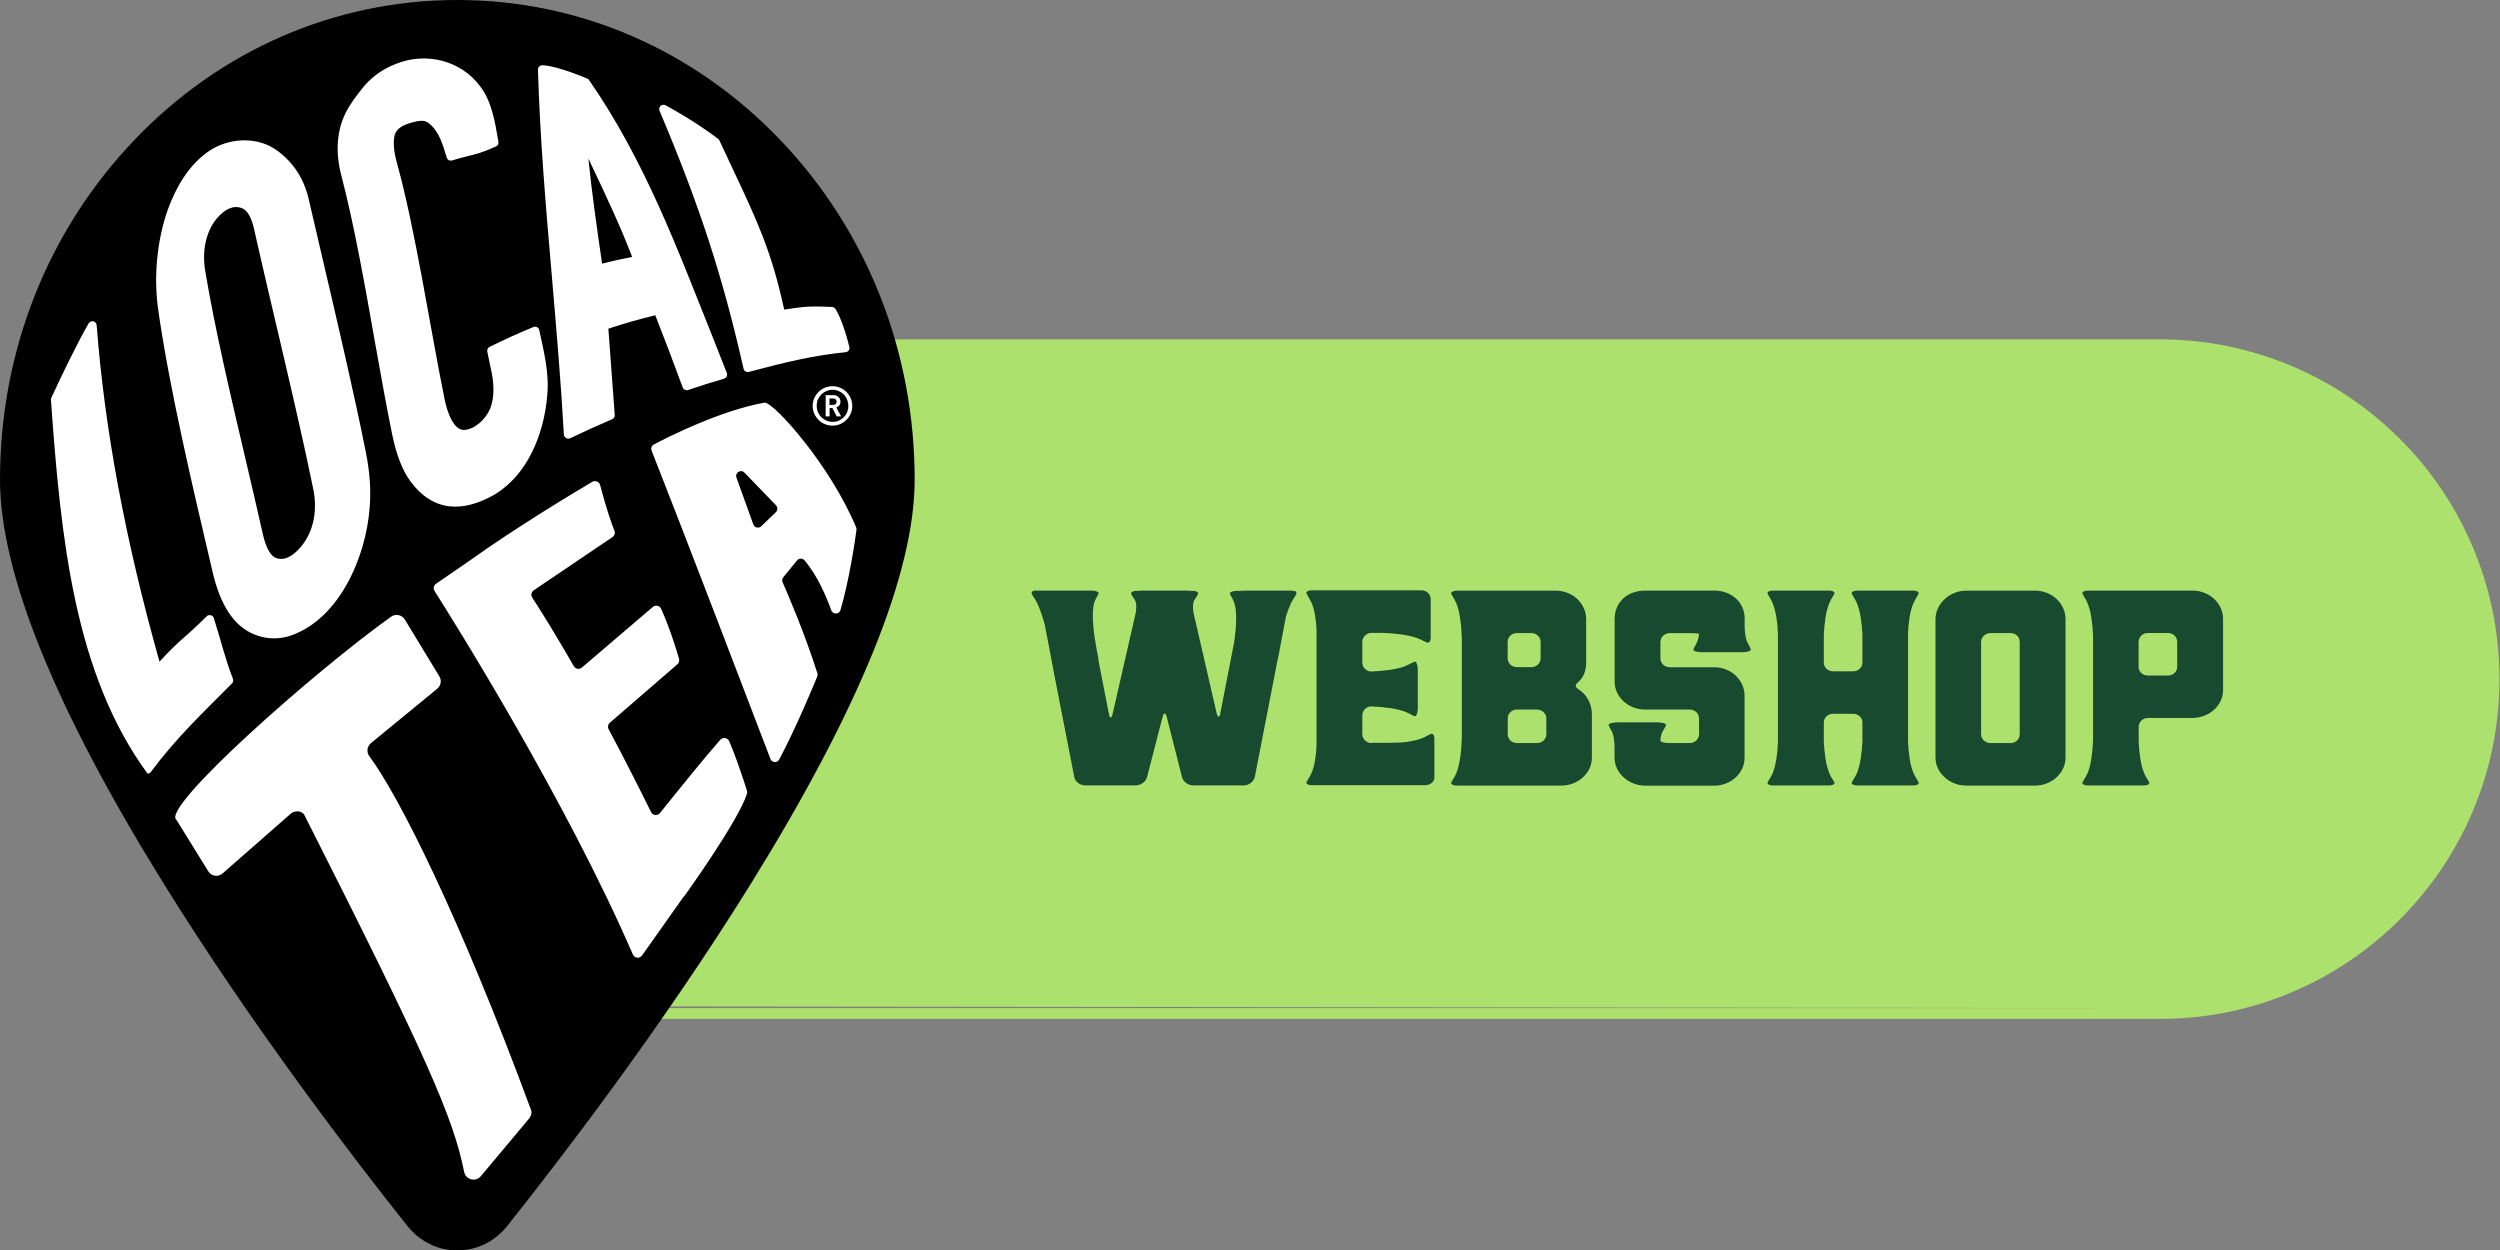
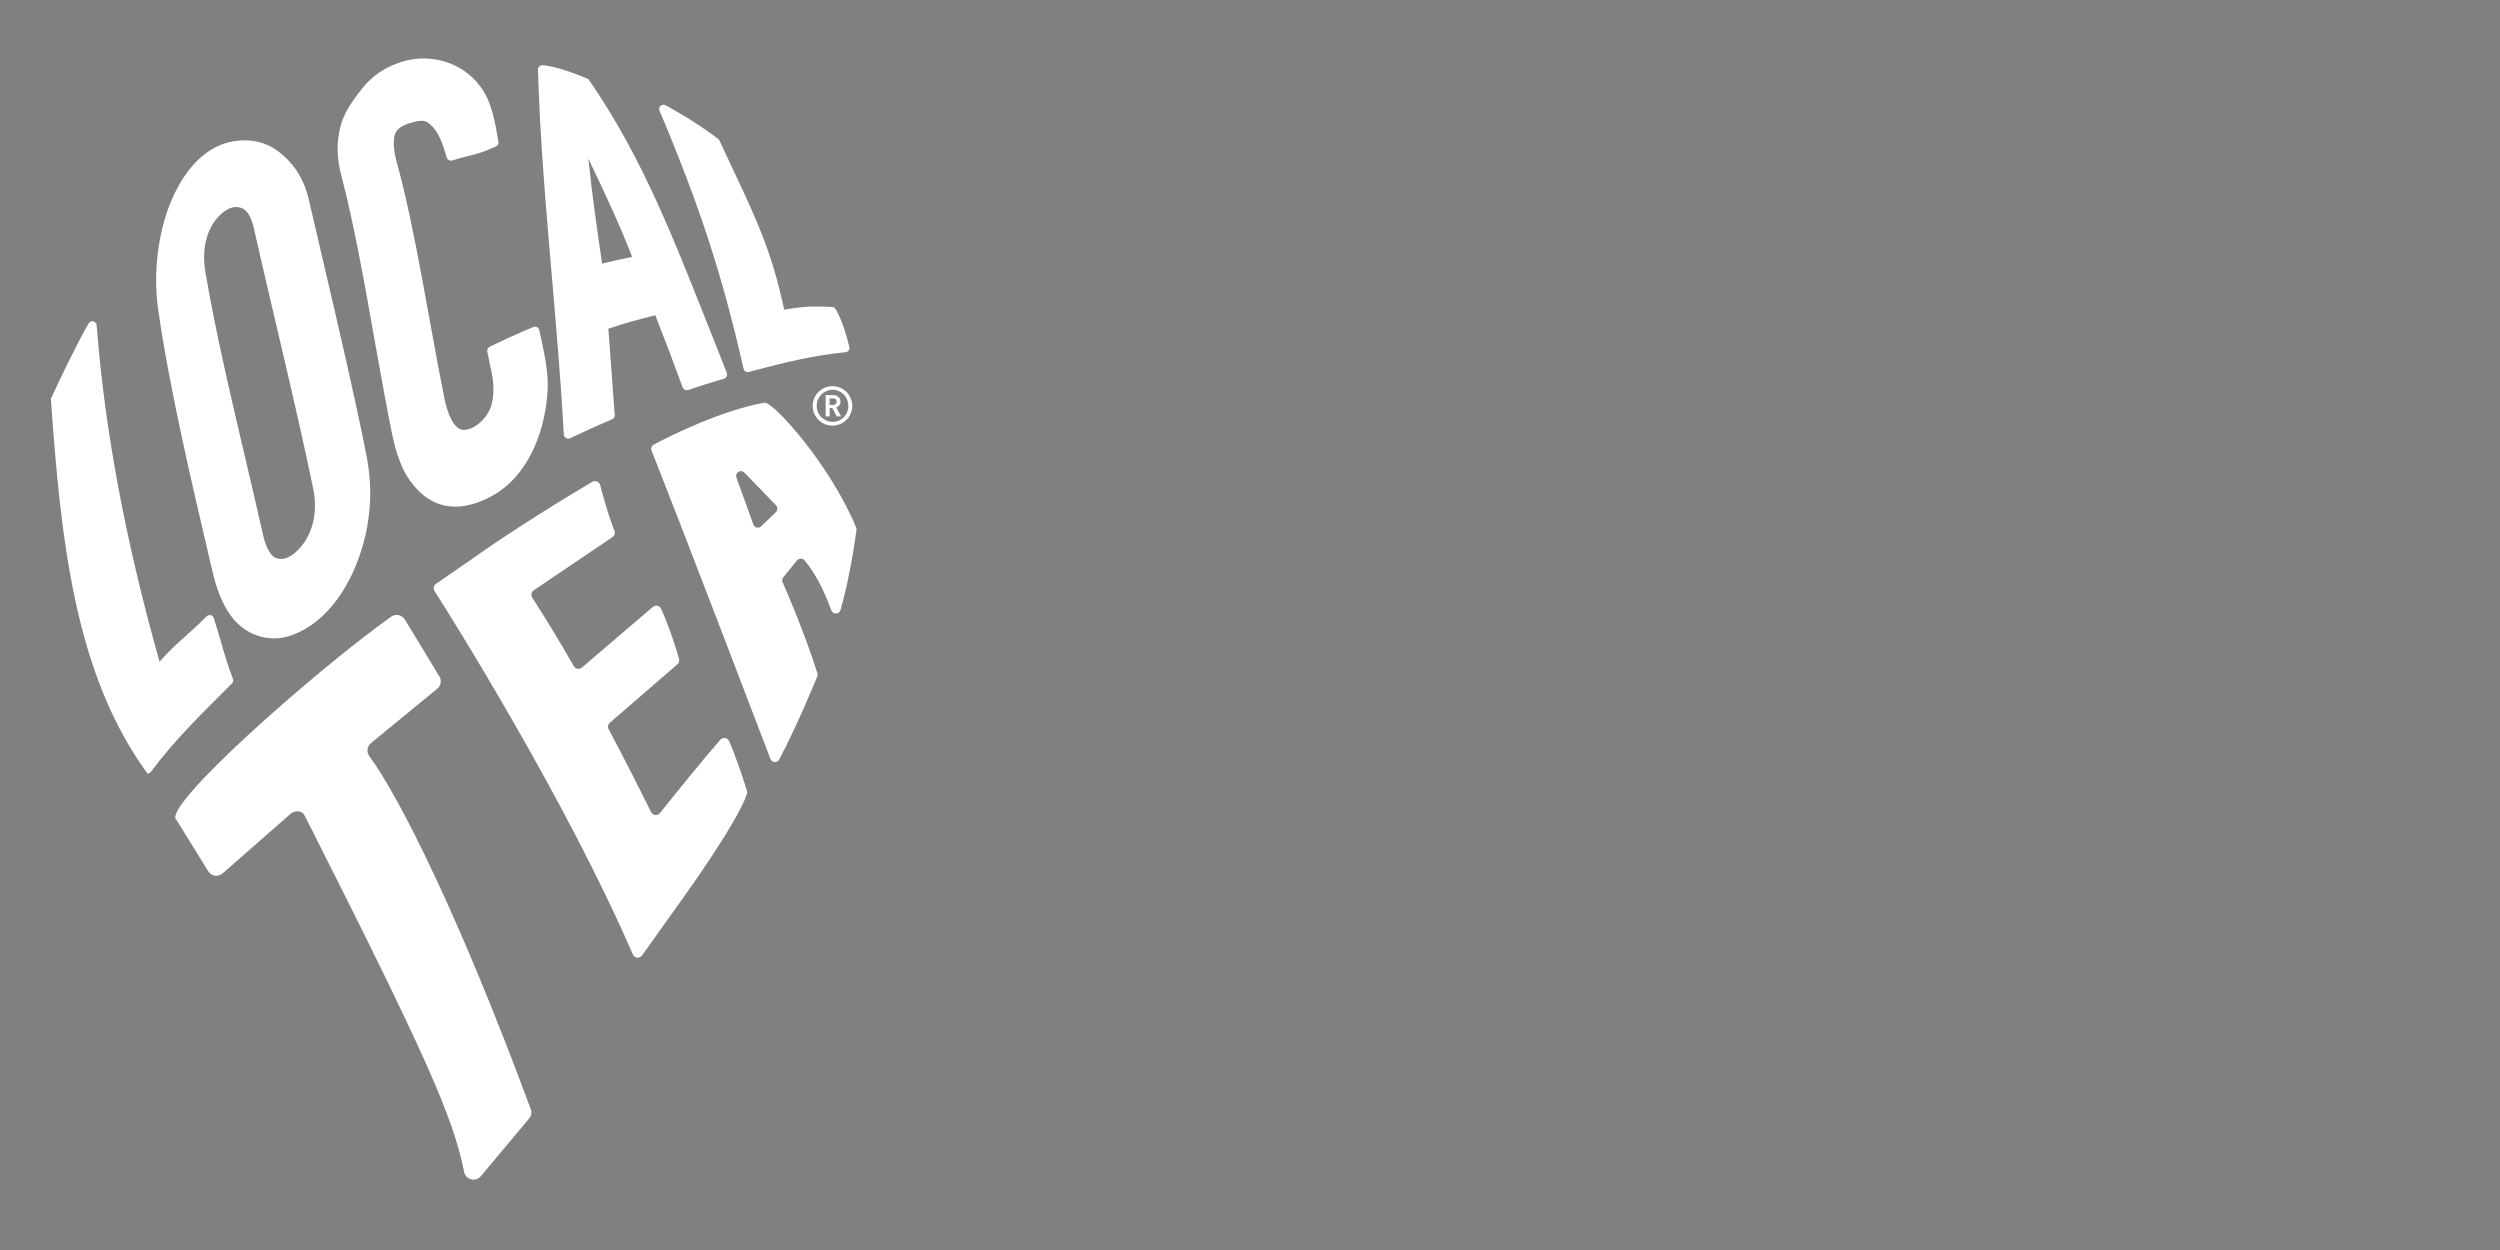
<svg xmlns="http://www.w3.org/2000/svg" fill="none" viewBox="0 0 2713 1357" height="1357" width="2713">
  <rect x="0" y="0" width="2713" height="1357" fill="#808080" stroke="none" />
-   <path fill="#ADE16E" d="M2343.7 1105.7H686.399C636.599 1105.7 588.299 1095.9 542.899 1076.7C498.999 1058.1 459.599 1031.5 425.699 997.7C391.799 963.8 365.299 924.4 346.699 880.5C327.499 835 317.699 786.7 317.699 737C317.699 687.2 327.399 638.9 346.699 593.5C365.299 549.6 391.899 510.2 425.699 476.3C459.599 442.4 498.999 415.9 542.899 397.3C588.399 378.1 636.699 368.3 686.399 368.3H2343.7C2393.5 368.3 2441.8 378.1 2487.2 397.3C2531.1 415.9 2570.5 442.5 2604.4 476.3C2638.3 510.2 2664.8 549.6 2683.4 593.5C2702.6 639 2712.4 687.3 2712.4 737C2712.4 786.8 2702.6 835.1 2683.4 880.5C2664.8 924.4 2638.2 963.8 2604.4 997.7C2570.5 1031.6 2531.1 1058.1 2487.2 1076.7C2441.8 1096 2393.5 1105.7 2343.7 1105.7ZM686.399 380C489.599 380 329.399 540.1 329.399 737C329.399 933.9 489.499 1094 686.399 1094H2343.7L649.5 1092.11C649.5 1092.11 707.4 757 510.5 757L686.399 380Z" />
-   <path fill="#174A2E" d="M2330.9 733.1C2325.4 733.1 2320.8 729.1 2320.8 723.9V696.4C2320.8 691.2 2325.4 686.9 2330.9 686.9H2352.6C2358.1 686.9 2362.7 691.2 2362.7 696.4V723.9C2362.7 729.1 2358.1 733.1 2352.6 733.1H2330.9ZM2271.4 640.9H2265.6C2262.2 640.9 2259.8 642.1 2259.8 643.6C2259.8 645.1 2263.2 649.4 2265.3 654.3C2269.3 663.5 2270.8 677.8 2271.4 689.4V803.9C2270.8 815.8 2269.3 830.1 2265.3 839.3C2263.2 844.2 2259.8 848.2 2259.8 849.7C2259.8 851.2 2262.2 852.4 2265.6 852.4H2320.9H2326.7C2329.7 852.4 2332.5 851.2 2332.5 849.7C2332.5 848.2 2328.8 844.2 2327 839.3C2323 830.4 2321.5 817 2320.9 805.4V788.6C2320.9 783.4 2325.5 779.1 2331 779.1H2379.2C2397.5 779.1 2412.5 765.4 2412.5 748.9V671.7C2412.5 655.2 2398.2 640.9 2379.2 640.9H2271.4ZM2160 687C2154.5 687 2149.9 691.3 2149.9 696.5V796.9C2149.9 802.1 2154.5 806.4 2160 806.4H2181.7C2187.5 806.4 2191.8 802.1 2191.8 796.9V696.5C2191.8 691.3 2187.5 687 2181.7 687H2160ZM2100.4 671.8C2100.4 655.3 2116 641 2133.4 641H2208.5C2227.1 641 2241.5 655.3 2241.5 671.8V822.3C2241.5 838.8 2226.5 852.5 2208.5 852.5H2133.4C2116 852.5 2100.4 838.8 2100.4 822.3V671.8ZM2070.5 687.9C2071.1 676.3 2072.6 662.9 2076.6 654.3C2078.7 649.4 2082.1 645.2 2082.1 643.6C2082.1 642.1 2079.4 640.9 2076.3 640.9H2021.1H2015.3C2012.3 640.9 2009.5 642.1 2009.5 643.6C2009.5 645.1 2012.9 649.4 2015 654.3C2019 663.2 2020.5 677.2 2021.1 688.8V719.6C2020.8 724.5 2016.5 728.5 2011 728.5H1989.3C1983.8 728.5 1979.5 724.5 1979.2 719.6V688.8C1979.8 677.2 1981.3 663.2 1985.3 654.3C1987.1 649.4 1990.8 645.2 1990.8 643.6C1990.8 642.1 1988.1 640.9 1985 640.9H1929.7H1923.9C1920.5 640.9 1918.1 642.1 1918.1 643.6C1918.1 645.1 1921.5 649.4 1923.6 654.3C1927.3 663.2 1929.1 676.6 1929.4 688.2V805.4C1929.1 816.7 1927.3 830.4 1923.6 839.3C1921.5 844.2 1918.1 848.2 1918.1 849.7C1918.1 851.2 1920.5 852.4 1923.9 852.4H1979.2H1985C1988.1 852.4 1990.8 851.2 1990.8 849.7C1990.8 848.2 1987.1 844.2 1985.3 839.3C1981.3 830.1 1979.8 816.4 1979.2 804.8V783.7C1979.5 778.5 1983.8 774.6 1989.3 774.6H2011C2016.5 774.6 2020.8 778.6 2021.1 783.4V804.8C2020.5 816.4 2019 830.1 2015 839.3C2012.9 844.2 2009.5 848.2 2009.5 849.7C2009.5 851.2 2012.2 852.4 2015.3 852.4H2070.6H2076.4C2079.5 852.4 2082.2 851.2 2082.2 849.7C2082.2 848.2 2078.8 844.2 2076.7 839.3C2072.7 830.4 2071.2 817 2070.6 805.4V687.9H2070.5ZM1785.5 640.9C1765.7 640.9 1752.2 653.7 1752.2 671.7V739.8C1752.2 755.4 1765.9 770 1785.5 770H1833.7C1839.2 770 1843.8 774.3 1843.8 779.5V796.9C1843.8 802.1 1839.2 806.4 1833.7 806.4H1812C1806.5 806.4 1801.9 805.2 1801.9 804C1801.9 802.5 1802.2 798.2 1803.7 794.8C1805.5 791.4 1808 788.1 1808 786.6C1808 785.1 1803.4 783.9 1797.9 783.9H1755.8C1750.3 783.9 1745.7 785.1 1745.7 786.6C1745.7 788.1 1748.1 791.5 1750 795.5C1751.5 799.2 1752.1 806.5 1752.1 811.7V822.4C1752.1 838.9 1767.7 852.6 1785.4 852.6H1860.2C1878.5 852.6 1893.2 838.9 1893.2 822.4V754.9C1893.2 738.4 1878.9 724.1 1860.2 724.1H1812C1806.5 724.1 1801.9 719.8 1801.9 714.6V696.6C1801.9 691.4 1806.5 687.1 1812 687.1H1833.7C1839.2 687.1 1843.8 687.4 1843.8 688C1843.8 688.3 1843.5 692.3 1842 695.9C1840.5 699.9 1837.7 703.5 1837.7 705.1C1837.7 706.7 1842.3 707.8 1847.8 707.8H1889.9C1895.4 707.8 1900 706.6 1900 705.1C1900 703.6 1897.6 699.9 1895.7 695.9C1894.2 691.9 1893.3 684.9 1893.3 680V671.1C1893.3 653.7 1879 640.9 1860.3 640.9H1785.5ZM1646.3 806.4C1640.5 806.4 1636.2 802.1 1636.2 796.9V779.5C1636.2 774.3 1640.5 770 1646.3 770H1668C1673.5 770 1678.1 774.3 1678.1 779.5V796.9C1678.1 802.1 1673.5 806.4 1668 806.4H1646.3ZM1661.8 687C1667.3 687 1671.9 691.3 1671.9 696.5V714.5C1671.9 719.7 1667.3 724 1661.8 724H1646.2C1640.4 724 1636.1 719.7 1636.1 714.5V696.5C1636.1 691.3 1640.4 687 1646.2 687H1661.8ZM1713.1 739.8C1718.3 735.2 1721.3 727.9 1721.3 719.4V671.8C1721.3 655.3 1707 641 1688.3 641H1586.4H1580.6C1577.6 641 1574.8 642.2 1574.8 643.7C1574.8 645.2 1578.2 649.5 1580.3 654.4C1584.6 664.5 1586.1 681.3 1586.4 693.8V800C1586.1 812.2 1584.6 829 1580.3 839.4C1578.2 844.3 1574.8 848.3 1574.8 849.8C1574.8 851.3 1577.5 852.5 1580.6 852.5H1694.5C1712.5 852.5 1727.5 838.8 1727.5 822.3V774.7C1727.5 764.9 1722.6 754.2 1713.5 748.4C1708.8 745.3 1708.8 743.5 1713.1 739.8ZM1488.5 806.4C1483 806.4 1478.4 802.1 1478.4 796.9V775.8C1478.7 770.6 1483 766.3 1488.8 766.6C1501 767.2 1515.1 768.7 1524.2 772.1C1529.4 773.9 1534 777.3 1535.5 777.3C1537.3 777.3 1538.6 773 1538.6 767.8V727.5C1538.6 722.3 1537.4 718 1535.5 718C1534 718 1529.4 721.1 1524.2 723.2C1515 726.6 1501 728.1 1488.8 728.7C1483 729 1478.7 724.7 1478.4 719.5V696.3C1478.4 691.1 1483 686.8 1488.5 686.8H1501.3C1513.8 687.4 1528.8 688.9 1538.2 692.6C1543.4 694.4 1548 697.5 1549.5 697.5C1551.3 697.5 1552.6 695.1 1552.6 692.3V686.8V677.6V650.1C1552.6 644.9 1548.3 640.6 1542.5 640.6H1428.7H1423.2C1420.1 640.6 1417.7 641.8 1417.7 643.3C1417.7 644.8 1421.1 649.1 1423.2 654C1426.6 661.3 1428.1 672.6 1428.7 682.7V810C1428.1 820.4 1426.6 831.4 1423.2 839C1421.1 843.9 1417.7 847.9 1417.7 849.4C1417.7 850.9 1420.1 852.1 1423.2 852.1H1546.5C1552 852.1 1556.6 848.4 1556.6 843.9V806.1V801.2C1556.6 798.4 1555.4 796.3 1553.5 796.3C1552 796.3 1547.4 799.7 1542.2 801.5C1538.5 803 1533.7 803.9 1528.5 804.9C1523 805.8 1513.8 806.1 1508.3 806.1H1488.5V806.4ZM1404.2 641.2C1402.4 641.2 1401.2 641.2 1401.2 640.9H1391.1H1360H1349.9C1349.9 641.2 1346.5 641.2 1342.3 641.2C1338 641.2 1334.7 642.4 1334.7 643.9C1334.7 645.4 1338.1 649.7 1339.6 654.6C1343 665.9 1341.1 684.5 1339.3 697L1324.3 773.9C1323.4 779.1 1321.6 779.1 1320.3 773.9L1295.6 666.8C1294.4 661.9 1294.1 654.9 1295.9 651.5C1297.7 648.5 1300.2 645.4 1300.2 643.9C1300.2 642.4 1297.8 641.2 1294.7 641.2C1292 641.2 1289.5 641.2 1289.5 640.9H1279.4H1248.3H1238.2C1238.2 641.2 1235.8 641.2 1233 641.2C1230 641.2 1227.5 642.4 1227.5 643.9C1227.5 645.4 1229.9 648.5 1231.8 651.5C1233.6 654.9 1233.3 661.9 1232.1 666.8L1207.4 774.8C1206.2 780 1204.4 780 1203.4 774.8L1193 721.7C1192.1 716.8 1191.5 713.1 1191.8 713.1C1191.5 712.8 1190.9 709.1 1190 704.3C1187.6 691.5 1183.9 667.7 1187.3 654.6C1188.8 649.4 1192.2 645.1 1192.2 643.6C1192.2 642.1 1188.8 640.9 1184.9 640.9H1126.6H1122.9C1121.1 640.9 1119.5 642.1 1119.5 643.6C1119.5 645.1 1122.9 649.4 1125.3 654C1128.3 660.1 1131.4 669 1133.8 678.1L1142 720.8L1143.8 730.6C1148.4 754.4 1161.2 819.1 1165.8 843.2C1166.7 848.4 1172.2 852.3 1177.7 852.3H1232.3C1238.1 852.3 1243.6 848.3 1244.8 843.2L1261.6 778.2C1262.8 773 1265 773 1266.2 778.2L1282.7 843.2C1283.9 848.4 1289.4 852.3 1294.9 852.3H1349.8C1355.3 852.3 1360.5 848.3 1361.7 843.2L1384 728.7C1384.9 723.8 1386.4 715.6 1387.7 710.4L1395.6 668.6C1397.4 663.1 1399.3 658.2 1401.1 654.3C1403.5 649.4 1406.9 645.5 1406.9 643.9C1407 642.5 1405.8 641.2 1404.2 641.2Z" />
-   <path fill="black" d="M496.3 0C363.6 0 238.8 54.2 145.1 152.7C51.5 251 0 381.6 0 520.5C0 621.6 59.9 769.4 178.1 959.6C273.9 1114 384.7 1258.3 442.2 1330.5C455.6 1347.3 475.3 1357 496.3 1357C517.3 1357 537 1347.3 550.4 1330.5C607.9 1258.2 718.7 1114 814.5 959.6C932.6 769.3 992.6 621.6 992.6 520.5C992.6 381.6 941.1 251 847.5 152.7C753.8 54.3 629 0 496.3 0Z" />
-   <path fill="white" d="M370.799 191.9C367.299 179.2 365.899 166.8 366.599 155.1C368.399 130.3 376.999 115.4 395.799 92.7C405.199 82.1 416.199 74.5 429.499 69.4C461.899 56.1 500.399 65.4 521.199 93.9C533.599 109.8 537.299 132.8 540.899 153.9C541.299 156 540.199 158 538.299 158.9C525.099 165.1 516.599 167.2 507.499 169.5C502.399 170.7 497.199 172 490.699 174.1C488.299 174.9 485.499 173.5 484.799 171C480.399 156.9 476.899 142.9 465.299 133.7C463.199 131.9 460.699 131.1 457.399 131.1C453.499 131.1 449.099 132.3 444.199 133.8C434.299 136.8 428.999 141.5 427.899 148.3C426.599 156.2 427.599 165.8 430.999 177.7C450.899 249.9 466.599 355 482.599 433.9C485.399 447.2 491.999 466.6 503.399 466.6C514.899 466.2 526.999 455.1 531.699 443.9C537.199 431.1 536.099 414 532.399 398.9L528.799 381.5C528.399 379.4 529.399 377.3 531.299 376.4C550.299 367.2 560.099 362.7 578.799 354.9C581.399 353.7 584.599 355.4 585.199 358.2C590.299 382 596.299 405.1 593.799 429.8C590.299 470.8 572.699 515.3 536.499 536.8C502.699 556.1 470.099 556.1 445.199 522C436.699 510.5 429.999 493.2 425.399 470.6C419.399 441.1 413.499 408 407.199 372.9C395.999 309.5 384.399 244.2 370.799 191.9ZM598.899 300.1C592.499 226.1 585.899 149.5 583.799 75.7C583.699 73 586.099 70.6 588.799 70.8C605.699 71.6 637.099 85.2 638.499 85.8C699.499 173.5 734.799 269.2 774.199 367.8C778.999 380 783.799 392.3 788.699 404.6C789.199 405.8 789.099 407.2 788.599 408.5C787.999 409.7 786.899 410.6 785.599 411C770.199 415.5 762.599 417.9 746.799 423.2C744.399 424 741.699 422.8 740.799 420.3C729.799 390.6 722.699 371.5 711.099 342.1C691.699 346.9 680.399 350.1 660.199 356.7C662.999 393.4 664.399 414.1 667.099 450.3C667.299 452.3 666.099 454.2 664.199 455C646.099 462.8 637.099 466.8 618.699 475.6C615.799 477.1 611.999 474.8 611.899 471.5C608.799 415 603.699 356.6 598.899 300.1ZM638.499 172.1C642.499 211 647.899 248.5 653.399 286.1C665.899 283 673.899 281.1 685.999 278.8C674.099 247.7 658.799 214.5 638.499 172.1ZM400.799 820.6C397.499 816.2 398.299 809.9 402.599 806.4L474.499 747.4C478.499 744.1 479.499 738.4 476.799 734L439.299 672.3C436.199 667.2 429.399 665.7 424.499 669.2C342.099 727.9 172.999 877.3 191.599 889.9L225.999 945.5C229.399 951 236.799 952.1 241.599 947.8L315.299 883.2C319.899 879.2 327.799 879.4 330.499 884.8C462.299 1145.5 491.799 1212.2 503.699 1271.8C505.399 1280.3 516.199 1283.1 521.799 1276.4L574.199 1213.8C576.399 1211.2 577.399 1207.5 576.199 1204.3C498.299 993.4 432.599 863.4 400.799 820.6ZM791.299 804.3C789.599 800.5 784.499 799.7 781.699 802.8C766.399 820 737.599 855.6 716.199 882.3C713.499 885.6 708.399 885 706.499 881.2C693.399 854.7 677.799 823.8 660.499 791.4C659.199 789 659.799 786 661.799 784.3L735.099 720.9C736.799 719.4 737.499 717.1 736.899 714.9C734.399 706.3 727.499 683.2 717.499 660.7C715.899 657.2 711.399 656.1 708.399 658.7L631.499 724.4C628.699 726.8 624.499 726 622.699 722.9C608.099 697.5 592.999 672.3 577.599 648.5C575.899 645.9 576.599 642.4 579.199 640.6L664.599 582.9C666.899 581.4 667.799 578.5 666.799 576C663.999 569 658.199 553 651.299 526.5C650.299 522.8 646.099 521 642.699 522.9C622.399 534.9 559.699 572.6 510.099 608.1L473.199 633.5C470.599 635.3 469.899 638.7 471.599 641.4C492.199 673.8 614.099 868.2 686.799 1035.8C688.599 1040 694.199 1040.5 696.799 1036.8L741.999 972.9L742.199 973.1C742.199 973.1 800.299 892.7 810.599 861.5C810.999 860.4 810.999 859.2 810.599 858C805.399 841.5 797.699 818.9 791.299 804.3ZM929.399 575.4C928.299 583.9 921.899 628.8 912.099 662C910.699 666.9 903.899 667.1 902.099 662.3C896.799 647.5 887.099 624.6 873.099 608.1C870.999 605.6 867.099 605.6 864.999 608.1L849.999 626.5C848.799 628 848.499 630.1 849.299 631.9C854.399 643.4 873.199 687 886.999 730.5C887.399 731.7 887.299 732.9 886.899 734.1C882.999 743.7 863.699 790.2 845.599 824.2C843.499 828.2 837.699 827.8 836.099 823.6C817.199 774 736.699 563.6 707.099 489C706.099 486.5 707.099 483.7 709.499 482.4C725.099 474.1 782.199 445.3 830.099 436.9C840.099 437.4 900.599 503.8 929.199 572.6C929.399 573.5 929.599 574.4 929.399 575.4ZM842.099 548.3L807.899 512.9C803.999 508.8 797.299 513 799.199 518.3L817.499 569.1C818.799 572.7 823.299 573.7 826.099 571.1L842.099 555.7C843.999 553.7 844.099 550.4 842.099 548.3ZM252.799 736.7C243.999 714.3 239.499 693.7 231.999 670.7C231.099 667.5 226.599 666.4 224.299 668.8C199.699 693.4 194.999 693.9 173.099 718.1C135.899 585.7 113.599 466.2 104.899 352.9C104.699 350.9 103.299 349.2 101.299 348.7C99.299 348.2 97.299 349.1 96.199 350.9C83.199 373.3 64.299 412.9 55.199 432.8C65.999 585.7 80.999 731.5 160.099 839.5C161.599 839.5 162.999 838.8 163.799 837.6C190.799 801.2 220.699 772.9 251.699 741.7C253.099 740.4 253.499 738.5 252.799 736.7ZM171.599 335.5C166.599 299.8 170.499 260.6 181.899 228.1C190.999 202.7 205.099 179.1 225.699 164.7C242.999 152.6 265.799 148.9 285.699 155.6C295.599 158.9 305.199 165.6 314.199 175.4C324.099 186.2 330.999 199.5 334.799 215.2C339.499 235.7 344.699 257.9 350.099 281C366.199 349.8 384.499 427.8 396.899 490.2C401.299 511.5 402.699 531.7 401.199 550.2C397.399 605 367.399 673.6 313.199 690.5C290.999 696.9 267.399 689.4 252.599 670.8C243.799 660.1 236.699 644.5 231.599 624.4L229.199 614.2C208.999 528.1 183.699 420.9 171.599 335.5ZM222.799 294.5C232.999 355.9 249.999 428.2 266.399 498.1C273.199 527.2 279.699 554.7 285.399 580.3C288.799 595 293.899 603.8 300.099 605.8C307.499 607.9 313.199 605.5 320.399 599.7C339.299 583 345.799 556 339.499 528.6C322.499 445.3 295.099 335 275.799 248.9C272.899 235.7 268.299 227.9 262.099 225.7C255.199 223.4 249.399 225.1 242.799 229.8C224.699 243.9 218.399 269.5 222.799 294.5ZM806.899 400.1C807.199 401.3 807.899 402.4 808.999 403.1C809.699 403.5 810.599 403.8 811.399 403.8C811.799 403.8 812.199 403.7 812.599 403.6C853.699 392.6 883.999 385.6 917.699 382.2C918.999 382.1 920.199 381.4 920.999 380.3C921.799 379.2 921.999 377.8 921.699 376.5C914.899 348.1 906.999 335.7 906.599 335.2C905.799 334 904.399 333.2 902.899 333.1C895.799 332.8 889.999 332.6 884.899 332.6C875.099 332.6 867.299 333.4 850.999 336C837.499 273.1 821.499 239.3 795.499 184C790.899 174.3 785.999 163.8 780.699 152.4C780.399 151.7 779.899 151.1 779.299 150.7C753.499 130.9 723.499 114.9 722.199 114.2C721.499 113.8 720.799 113.7 719.999 113.7C718.899 113.7 717.699 114.1 716.899 114.9C715.399 116.2 714.999 118.3 715.699 120.1C759.499 223.9 784.199 299.8 806.899 400.1ZM907.599 442.2L912.799 451.9H907.999L903.299 442.8H900.299V451.9H895.999V428.8H904.699C905.799 428.8 906.799 429 907.699 429.4C908.599 429.8 909.399 430.3 909.999 430.9C910.699 431.5 911.199 432.3 911.499 433.2C911.899 434.1 912.099 435 912.099 435.9C912.099 437.5 911.699 438.9 910.799 439.9C909.899 441.1 908.899 441.8 907.599 442.2ZM906.899 438.4C907.599 437.7 907.899 436.9 907.899 435.9C907.899 434.9 907.599 434.1 906.899 433.4C906.199 432.7 905.299 432.4 904.099 432.4H900.199V439.4H904.099C905.299 439.4 906.199 439.1 906.899 438.4ZM918.599 425.4C920.499 427.3 922.099 429.6 923.199 432.2C924.299 434.8 924.899 437.6 924.899 440.5C924.899 443.5 924.299 446.2 923.199 448.8C922.099 451.4 920.499 453.7 918.599 455.6C916.599 457.5 914.399 459.1 911.799 460.2C909.199 461.3 906.399 461.9 903.399 461.9C900.399 461.9 897.599 461.3 894.999 460.2C892.399 459.1 890.099 457.6 888.199 455.6C886.299 453.6 884.699 451.4 883.599 448.8C882.499 446.2 881.899 443.4 881.899 440.5C881.899 437.5 882.499 434.8 883.599 432.2C884.699 429.6 886.299 427.3 888.199 425.4C890.099 423.5 892.399 421.9 894.999 420.8C897.599 419.7 900.399 419.1 903.399 419.1C906.399 419.1 909.199 419.7 911.799 420.8C914.399 421.9 916.699 423.4 918.599 425.4ZM919.299 433.6C918.399 431.5 917.199 429.6 915.699 428.1C914.199 426.6 912.299 425.3 910.299 424.4C908.199 423.5 905.999 423 903.599 423C901.199 423 898.899 423.5 896.799 424.4C894.699 425.3 892.899 426.5 891.299 428.1C889.799 429.7 888.499 431.5 887.599 433.6C886.699 435.7 886.299 438 886.299 440.4C886.299 442.8 886.699 445.1 887.599 447.2C888.499 449.3 889.699 451.2 891.299 452.7C892.799 454.3 894.699 455.5 896.799 456.4C898.899 457.3 901.199 457.8 903.599 457.8C905.999 457.8 908.299 457.4 910.299 456.4C912.399 455.5 914.199 454.3 915.699 452.7C917.199 451.2 918.499 449.3 919.299 447.2C920.199 445.1 920.599 442.8 920.599 440.4C920.599 438 920.099 435.7 919.299 433.6Z" />
+   <path fill="white" d="M370.799 191.9C367.299 179.2 365.899 166.8 366.599 155.1C368.399 130.3 376.999 115.4 395.799 92.7C405.199 82.1 416.199 74.5 429.499 69.4C461.899 56.1 500.399 65.4 521.199 93.9C533.599 109.8 537.299 132.8 540.899 153.9C541.299 156 540.199 158 538.299 158.9C525.099 165.1 516.599 167.2 507.499 169.5C502.399 170.7 497.199 172 490.699 174.1C488.299 174.9 485.499 173.5 484.799 171C480.399 156.9 476.899 142.9 465.299 133.7C463.199 131.9 460.699 131.1 457.399 131.1C453.499 131.1 449.099 132.3 444.199 133.8C434.299 136.8 428.999 141.5 427.899 148.3C426.599 156.2 427.599 165.8 430.999 177.7C450.899 249.9 466.599 355 482.599 433.9C485.399 447.2 491.999 466.6 503.399 466.6C514.899 466.2 526.999 455.1 531.699 443.9C537.199 431.1 536.099 414 532.399 398.9L528.799 381.5C528.399 379.4 529.399 377.3 531.299 376.4C550.299 367.2 560.099 362.7 578.799 354.9C581.399 353.7 584.599 355.4 585.199 358.2C590.299 382 596.299 405.1 593.799 429.8C590.299 470.8 572.699 515.3 536.499 536.8C502.699 556.1 470.099 556.1 445.199 522C436.699 510.5 429.999 493.2 425.399 470.6C419.399 441.1 413.499 408 407.199 372.9C395.999 309.5 384.399 244.2 370.799 191.9ZM598.899 300.1C592.499 226.1 585.899 149.5 583.799 75.7C583.699 73 586.099 70.6 588.799 70.8C605.699 71.6 637.099 85.2 638.499 85.8C699.499 173.5 734.799 269.2 774.199 367.8C778.999 380 783.799 392.3 788.699 404.6C789.199 405.8 789.099 407.2 788.599 408.5C787.999 409.7 786.899 410.6 785.599 411C770.199 415.5 762.599 417.9 746.799 423.2C744.399 424 741.699 422.8 740.799 420.3C729.799 390.6 722.699 371.5 711.099 342.1C691.699 346.9 680.399 350.1 660.199 356.7C662.999 393.4 664.399 414.1 667.099 450.3C667.299 452.3 666.099 454.2 664.199 455C646.099 462.8 637.099 466.8 618.699 475.6C615.799 477.1 611.999 474.8 611.899 471.5C608.799 415 603.699 356.6 598.899 300.1ZM638.499 172.1C642.499 211 647.899 248.5 653.399 286.1C665.899 283 673.899 281.1 685.999 278.8C674.099 247.7 658.799 214.5 638.499 172.1ZM400.799 820.6C397.499 816.2 398.299 809.9 402.599 806.4L474.499 747.4C478.499 744.1 479.499 738.4 476.799 734L439.299 672.3C436.199 667.2 429.399 665.7 424.499 669.2C342.099 727.9 172.999 877.3 191.599 889.9L225.999 945.5C229.399 951 236.799 952.1 241.599 947.8L315.299 883.2C319.899 879.2 327.799 879.4 330.499 884.8C462.299 1145.5 491.799 1212.2 503.699 1271.8C505.399 1280.3 516.199 1283.1 521.799 1276.4L574.199 1213.8C576.399 1211.2 577.399 1207.5 576.199 1204.3C498.299 993.4 432.599 863.4 400.799 820.6ZM791.299 804.3C789.599 800.5 784.499 799.7 781.699 802.8C766.399 820 737.599 855.6 716.199 882.3C713.499 885.6 708.399 885 706.499 881.2C693.399 854.7 677.799 823.8 660.499 791.4C659.199 789 659.799 786 661.799 784.3L735.099 720.9C736.799 719.4 737.499 717.1 736.899 714.9C734.399 706.3 727.499 683.2 717.499 660.7C715.899 657.2 711.399 656.1 708.399 658.7L631.499 724.4C628.699 726.8 624.499 726 622.699 722.9C608.099 697.5 592.999 672.3 577.599 648.5C575.899 645.9 576.599 642.4 579.199 640.6L664.599 582.9C666.899 581.4 667.799 578.5 666.799 576C663.999 569 658.199 553 651.299 526.5C650.299 522.8 646.099 521 642.699 522.9C622.399 534.9 559.699 572.6 510.099 608.1L473.199 633.5C470.599 635.3 469.899 638.7 471.599 641.4C492.199 673.8 614.099 868.2 686.799 1035.8C688.599 1040 694.199 1040.5 696.799 1036.8L742.199 973.1C742.199 973.1 800.299 892.7 810.599 861.5C810.999 860.4 810.999 859.2 810.599 858C805.399 841.5 797.699 818.9 791.299 804.3ZM929.399 575.4C928.299 583.9 921.899 628.8 912.099 662C910.699 666.9 903.899 667.1 902.099 662.3C896.799 647.5 887.099 624.6 873.099 608.1C870.999 605.6 867.099 605.6 864.999 608.1L849.999 626.5C848.799 628 848.499 630.1 849.299 631.9C854.399 643.4 873.199 687 886.999 730.5C887.399 731.7 887.299 732.9 886.899 734.1C882.999 743.7 863.699 790.2 845.599 824.2C843.499 828.2 837.699 827.8 836.099 823.6C817.199 774 736.699 563.6 707.099 489C706.099 486.5 707.099 483.7 709.499 482.4C725.099 474.1 782.199 445.3 830.099 436.9C840.099 437.4 900.599 503.8 929.199 572.6C929.399 573.5 929.599 574.4 929.399 575.4ZM842.099 548.3L807.899 512.9C803.999 508.8 797.299 513 799.199 518.3L817.499 569.1C818.799 572.7 823.299 573.7 826.099 571.1L842.099 555.7C843.999 553.7 844.099 550.4 842.099 548.3ZM252.799 736.7C243.999 714.3 239.499 693.7 231.999 670.7C231.099 667.5 226.599 666.4 224.299 668.8C199.699 693.4 194.999 693.9 173.099 718.1C135.899 585.7 113.599 466.2 104.899 352.9C104.699 350.9 103.299 349.2 101.299 348.7C99.299 348.2 97.299 349.1 96.199 350.9C83.199 373.3 64.299 412.9 55.199 432.8C65.999 585.7 80.999 731.5 160.099 839.5C161.599 839.5 162.999 838.8 163.799 837.6C190.799 801.2 220.699 772.9 251.699 741.7C253.099 740.4 253.499 738.5 252.799 736.7ZM171.599 335.5C166.599 299.8 170.499 260.6 181.899 228.1C190.999 202.7 205.099 179.1 225.699 164.7C242.999 152.6 265.799 148.9 285.699 155.6C295.599 158.9 305.199 165.6 314.199 175.4C324.099 186.2 330.999 199.5 334.799 215.2C339.499 235.7 344.699 257.9 350.099 281C366.199 349.8 384.499 427.8 396.899 490.2C401.299 511.5 402.699 531.7 401.199 550.2C397.399 605 367.399 673.6 313.199 690.5C290.999 696.9 267.399 689.4 252.599 670.8C243.799 660.1 236.699 644.5 231.599 624.4L229.199 614.2C208.999 528.1 183.699 420.9 171.599 335.5ZM222.799 294.5C232.999 355.9 249.999 428.2 266.399 498.1C273.199 527.2 279.699 554.7 285.399 580.3C288.799 595 293.899 603.8 300.099 605.8C307.499 607.9 313.199 605.5 320.399 599.7C339.299 583 345.799 556 339.499 528.6C322.499 445.3 295.099 335 275.799 248.9C272.899 235.7 268.299 227.9 262.099 225.7C255.199 223.4 249.399 225.1 242.799 229.8C224.699 243.9 218.399 269.5 222.799 294.5ZM806.899 400.1C807.199 401.3 807.899 402.4 808.999 403.1C809.699 403.5 810.599 403.8 811.399 403.8C811.799 403.8 812.199 403.7 812.599 403.6C853.699 392.6 883.999 385.6 917.699 382.2C918.999 382.1 920.199 381.4 920.999 380.3C921.799 379.2 921.999 377.8 921.699 376.5C914.899 348.1 906.999 335.7 906.599 335.2C905.799 334 904.399 333.2 902.899 333.1C895.799 332.8 889.999 332.6 884.899 332.6C875.099 332.6 867.299 333.4 850.999 336C837.499 273.1 821.499 239.3 795.499 184C790.899 174.3 785.999 163.8 780.699 152.4C780.399 151.7 779.899 151.1 779.299 150.7C753.499 130.9 723.499 114.9 722.199 114.2C721.499 113.8 720.799 113.7 719.999 113.7C718.899 113.7 717.699 114.1 716.899 114.9C715.399 116.2 714.999 118.3 715.699 120.1C759.499 223.9 784.199 299.8 806.899 400.1ZM907.599 442.2L912.799 451.9H907.999L903.299 442.8H900.299V451.9H895.999V428.8H904.699C905.799 428.8 906.799 429 907.699 429.4C908.599 429.8 909.399 430.3 909.999 430.9C910.699 431.5 911.199 432.3 911.499 433.2C911.899 434.1 912.099 435 912.099 435.9C912.099 437.5 911.699 438.9 910.799 439.9C909.899 441.1 908.899 441.8 907.599 442.2ZM906.899 438.4C907.599 437.7 907.899 436.9 907.899 435.9C907.899 434.9 907.599 434.1 906.899 433.4C906.199 432.7 905.299 432.4 904.099 432.4H900.199V439.4H904.099C905.299 439.4 906.199 439.1 906.899 438.4ZM918.599 425.4C920.499 427.3 922.099 429.6 923.199 432.2C924.299 434.8 924.899 437.6 924.899 440.5C924.899 443.5 924.299 446.2 923.199 448.8C922.099 451.4 920.499 453.7 918.599 455.6C916.599 457.5 914.399 459.1 911.799 460.2C909.199 461.3 906.399 461.9 903.399 461.9C900.399 461.9 897.599 461.3 894.999 460.2C892.399 459.1 890.099 457.6 888.199 455.6C886.299 453.6 884.699 451.4 883.599 448.8C882.499 446.2 881.899 443.4 881.899 440.5C881.899 437.5 882.499 434.8 883.599 432.2C884.699 429.6 886.299 427.3 888.199 425.4C890.099 423.5 892.399 421.9 894.999 420.8C897.599 419.7 900.399 419.1 903.399 419.1C906.399 419.1 909.199 419.7 911.799 420.8C914.399 421.9 916.699 423.4 918.599 425.4ZM919.299 433.6C918.399 431.5 917.199 429.6 915.699 428.1C914.199 426.6 912.299 425.3 910.299 424.4C908.199 423.5 905.999 423 903.599 423C901.199 423 898.899 423.5 896.799 424.4C894.699 425.3 892.899 426.5 891.299 428.1C889.799 429.7 888.499 431.5 887.599 433.6C886.699 435.7 886.299 438 886.299 440.4C886.299 442.8 886.699 445.1 887.599 447.2C888.499 449.3 889.699 451.2 891.299 452.7C892.799 454.3 894.699 455.5 896.799 456.4C898.899 457.3 901.199 457.8 903.599 457.8C905.999 457.8 908.299 457.4 910.299 456.4C912.399 455.5 914.199 454.3 915.699 452.7C917.199 451.2 918.499 449.3 919.299 447.2C920.199 445.1 920.599 442.8 920.599 440.4C920.599 438 920.099 435.7 919.299 433.6Z" />
</svg>